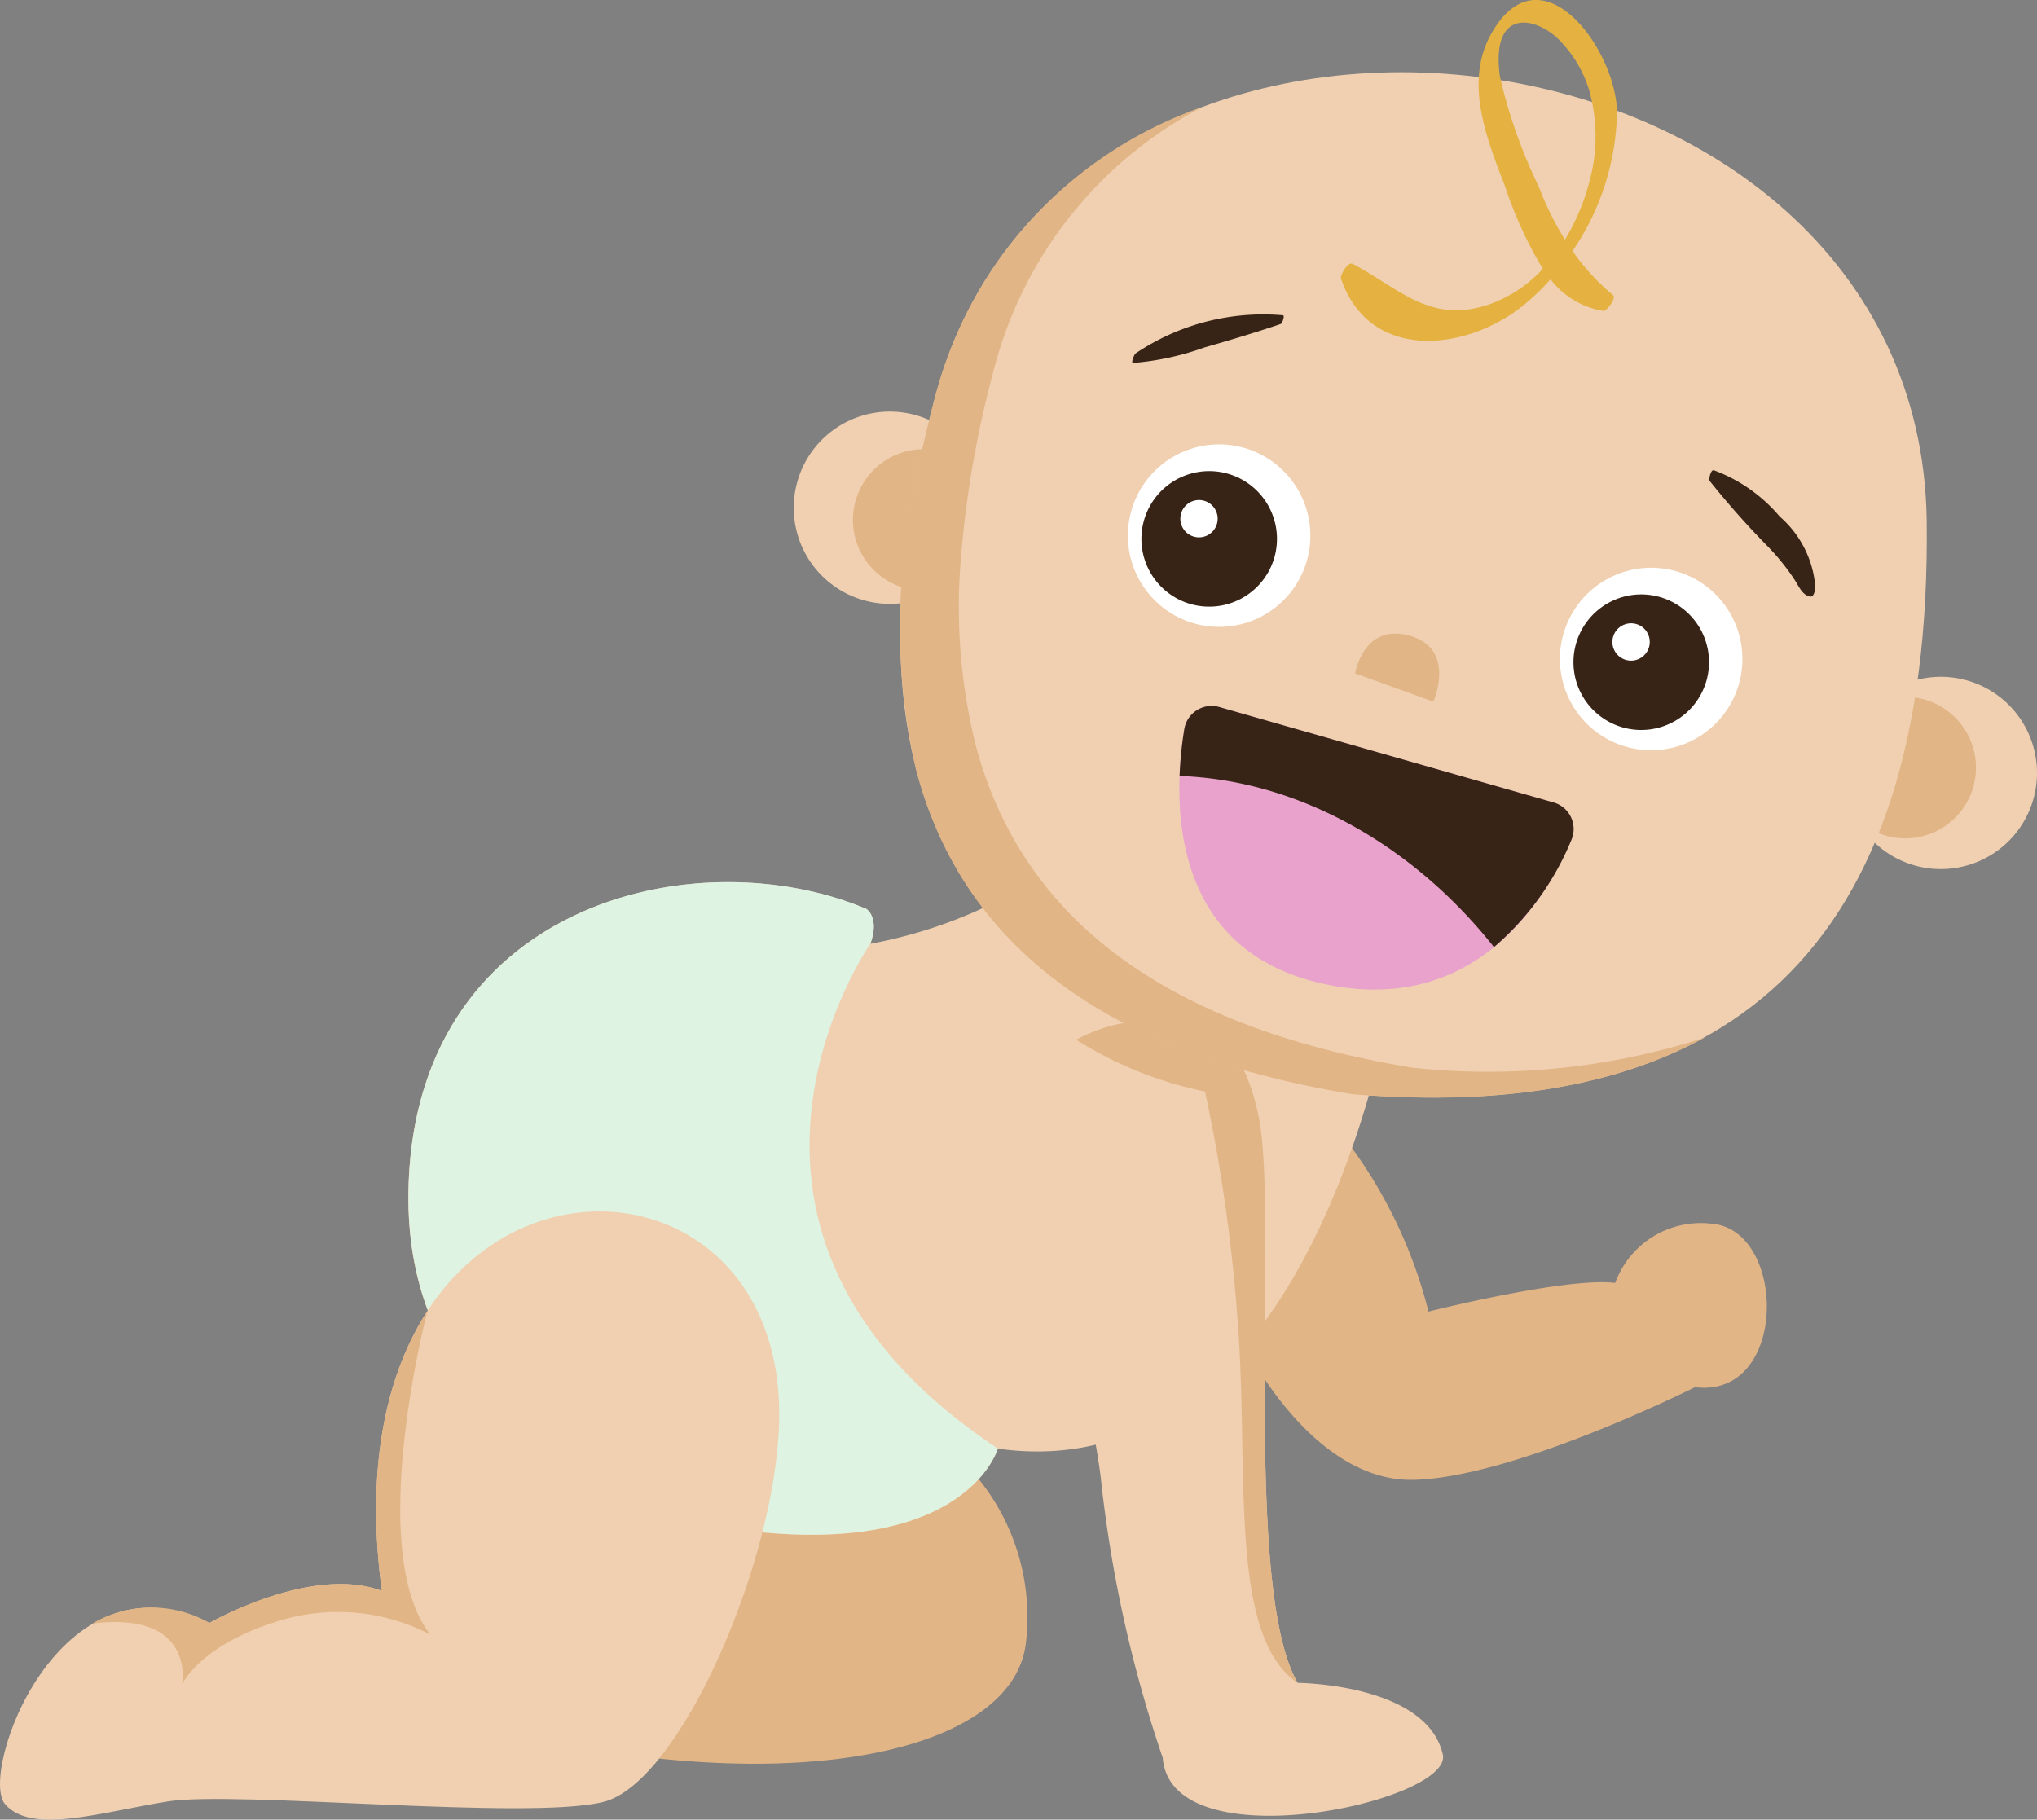
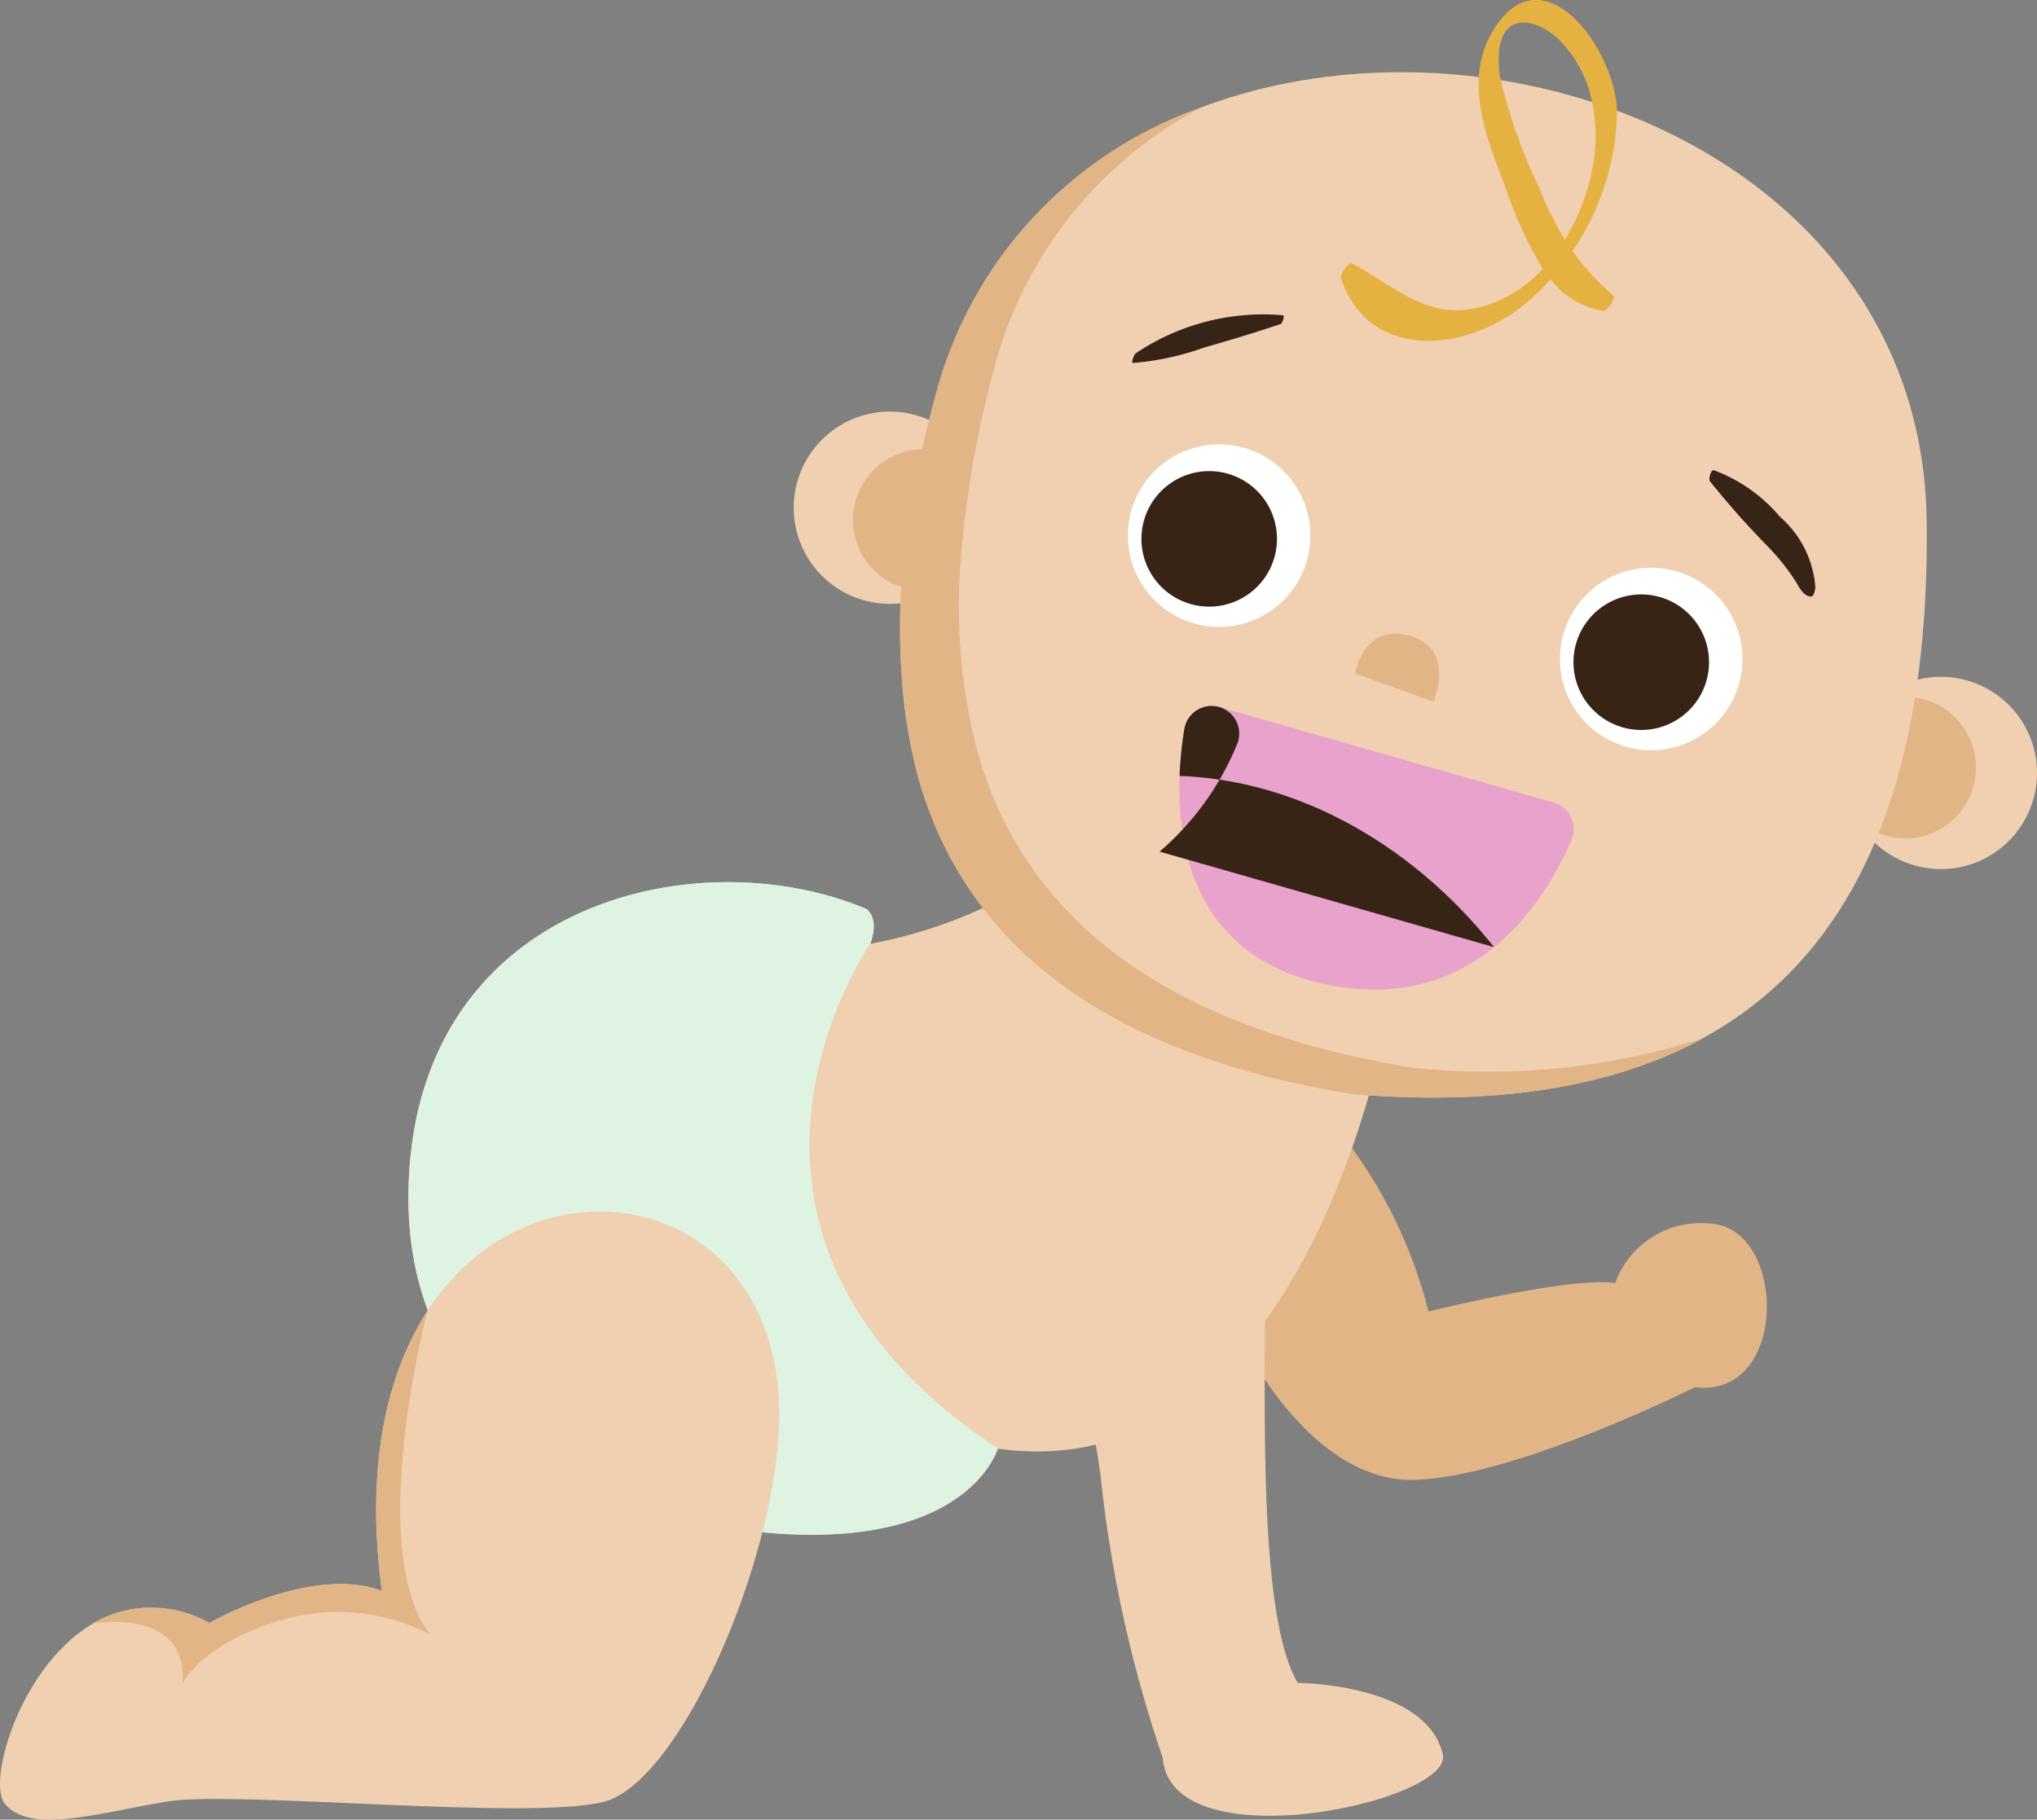
<svg xmlns="http://www.w3.org/2000/svg" id="Groupe_232" data-name="Groupe 232" width="94.782" height="84.68" viewBox="0 0 94.782 84.68">
  <rect x="0" y="0" width="94.782" height="84.68" fill="#808080" stroke="none" />
  <path id="Tracé_494" data-name="Tracé 494" d="M74.715,319.853a4.474,4.474,0,1,1-2.147,5.953,4.476,4.476,0,0,1,2.147-5.953" transform="translate(-35.211 -300.274)" fill="#f0d0b0" fill-rule="evenodd" />
  <path id="Tracé_495" data-name="Tracé 495" d="M79.42,323.16a3.292,3.292,0,1,1-1.58,4.38,3.294,3.294,0,0,1,1.58-4.38" transform="translate(-37.84 -301.943)" fill="#e2b586" fill-rule="evenodd" />
  <path id="Tracé_496" data-name="Tracé 496" d="M175.748,345.348a4.474,4.474,0,1,0-.934,6.259,4.476,4.476,0,0,0,.934-6.259" transform="translate(-81.844 -312.04)" fill="#f0d0b0" fill-rule="evenodd" />
  <path id="Tracé_497" data-name="Tracé 497" d="M172.691,346.7a3.292,3.292,0,1,0-.687,4.6,3.292,3.292,0,0,0,.687-4.6" transform="translate(-81.392 -312.933)" fill="#e2b586" fill-rule="evenodd" />
  <path id="Tracé_498" data-name="Tracé 498" d="M117.368,384.395a22.158,22.158,0,0,1,4.344,8.625s6.436-1.618,8.687-1.332a4.239,4.239,0,0,1,4.471-2.759c3.519.253,3.615,8.149-.761,7.61,0,0-8.338,4.185-13.063,4.311-4.756.127-7.863-6.214-7.863-6.214Z" transform="translate(-55.243 -331.983)" fill="#e2b586" fill-rule="evenodd" />
-   <path id="Tracé_499" data-name="Tracé 499" d="M70.47,415.053l1.205.73a10.236,10.236,0,0,1,2.187,7.673c-.6,4.6-9.067,6.785-20.323,4.882l3.33-12.111Z" transform="translate(-26.132 -346.946)" fill="#e2b586" fill-rule="evenodd" />
  <path id="Tracé_500" data-name="Tracé 500" d="M71.178,353.922,83,362.9s-3.456,23.716-18.454,21.624c0,0-1.458,5.167-12.08,3.772,0,0-15.41-1.965-15.346-15.536.1-13.6,13.348-16.71,21.307-13.349,0,0,.633.381.19,1.618a22.113,22.113,0,0,0,12.556-7.1" transform="translate(-18.12 -317.109)" fill="#f0d0b0" fill-rule="evenodd" />
  <path id="Tracé_501" data-name="Tracé 501" d="M64.551,388.56s-1.458,5.167-12.08,3.772c0,0-15.409-1.965-15.346-15.536.095-13.6,13.348-16.709,21.307-13.349,0,0,.633.381.19,1.618,0,0-9.354,13.38,5.929,23.495" transform="translate(-18.121 -321.151)" fill="#def3e1" fill-rule="evenodd" />
  <path id="Tracé_502" data-name="Tracé 502" d="M36.253,401.935c-.159,6.563-4.661,16.867-8.211,17.692-3.552.856-17.059-.539-20.229-.032s-6.341,1.554-7.577.127,2.473-11.921,9.511-8.433c0,0,4.756-2.727,8.022-1.491-2.886-21.559,18.833-22.384,18.484-7.863" transform="translate(-0.001 -335.762)" fill="#f0d0b0" fill-rule="evenodd" />
  <path id="Tracé_503" data-name="Tracé 503" d="M8.386,415.733a5.445,5.445,0,0,1,5.453-.032s4.756-2.727,8.022-1.491c-.793-5.833.254-10.145,2.125-13.031-.1.349-2.886,11.224.126,15.061a9.318,9.318,0,0,0-6.818-.7c-3.867,1.11-4.724,3.013-4.724,3.013s.635-3.425-4.185-2.822" transform="translate(-4.093 -340.175)" fill="#e2b586" fill-rule="evenodd" />
  <path id="Tracé_504" data-name="Tracé 504" d="M99.819,374.985s2.473-.254,3.392,4.343c.919,4.629-.792,21.846,1.808,26.316,0,0,5.993.032,6.754,3.329.506,2.187-12.651,5.073-13.032.159a59.87,59.87,0,0,1-2.886-13.063c-1.109-8.466-4.28-10.876-4.28-10.876s-1.776-11.668,8.243-10.209" transform="translate(-44.638 -327.328)" fill="#f0d0b0" fill-rule="evenodd" />
-   <path id="Tracé_505" data-name="Tracé 505" d="M102.927,374.975s2.473-.254,3.392,4.343c.919,4.629-.792,21.846,1.808,26.316-3.266-2.188-2.251-10.05-2.79-16.772a76.389,76.389,0,0,0-1.522-10.748,17.84,17.84,0,0,1-5.993-2.41,7.411,7.411,0,0,1,5.1-.729" transform="translate(-47.745 -327.318)" fill="#e2b586" fill-rule="evenodd" />
  <path id="Tracé_506" data-name="Tracé 506" d="M83.424,303.8c-5.137,19.562,2.378,29.519,19.467,32.34,17.28,1.395,26.95-6.5,26.7-26.7-.349-24.16-40.045-29.01-46.164-5.643" transform="translate(-39.941 -285.22)" fill="#f0d0b0" fill-rule="evenodd" />
  <path id="Tracé_507" data-name="Tracé 507" d="M85.293,321.258c2.187,8.529,9.258,13.348,20.355,15.187a32.788,32.788,0,0,0,13.6-1.395c-4.281,2.347-9.765,3.171-16.36,2.632-11.065-1.807-18.1-6.627-20.324-15.092a29.543,29.543,0,0,1-.444-10.875,54.2,54.2,0,0,1,1.3-6.373,19.424,19.424,0,0,1,12.46-13.6A19.184,19.184,0,0,0,86.149,304.1a48.21,48.21,0,0,0-1.489,8.529,26.763,26.763,0,0,0,.633,8.624" transform="translate(-39.94 -286.759)" fill="#e2b586" fill-rule="evenodd" />
  <path id="Tracé_508" data-name="Tracé 508" d="M141.95,336.7a4.246,4.246,0,1,0,5.248-2.916,4.246,4.246,0,0,0-5.248,2.916" transform="translate(-69.203 -307.199)" fill="#fff" />
  <path id="Tracé_509" data-name="Tracé 509" d="M143.14,338.334a3.154,3.154,0,1,0,3.9-2.166,3.154,3.154,0,0,0-3.9,2.166" transform="translate(-69.805 -308.384)" fill="#382417" />
-   <path id="Tracé_510" data-name="Tracé 510" d="M146.59,339.308a.869.869,0,1,0,1.073-.6.871.871,0,0,0-1.073.6" transform="translate(-71.532 -309.669)" fill="#fff" />
  <path id="Tracé_511" data-name="Tracé 511" d="M102.68,325.487a4.246,4.246,0,1,0,5.248-2.916,4.245,4.245,0,0,0-5.248,2.916" transform="translate(-50.036 -301.727)" fill="#fff" />
  <path id="Tracé_512" data-name="Tracé 512" d="M103.869,327.123a3.154,3.154,0,1,0,3.9-2.166,3.155,3.155,0,0,0-3.9,2.166" transform="translate(-50.637 -302.912)" fill="#382417" />
-   <path id="Tracé_513" data-name="Tracé 513" d="M107.32,328.1a.868.868,0,1,0,1.074-.6.868.868,0,0,0-1.074.6" transform="translate(-52.365 -304.196)" fill="#fff" />
  <path id="Tracé_514" data-name="Tracé 514" d="M123.172,341.46s.373-2.338,2.516-1.759c2.222.6,1.127,3.074,1.127,3.074Z" transform="translate(-60.118 -310.123)" fill="#e2b586" />
  <path id="Tracé_515" data-name="Tracé 515" d="M114.257,359.189c-7.678-1.446-7.34-8.793-6.831-11.918a1.288,1.288,0,0,1,1.622-1.035l15.561,4.443a1.286,1.286,0,0,1,.828,1.745c-1.124,2.635-4.315,8.057-11.181,6.765" transform="translate(-52.322 -313.334)" fill="#e8a2cc" />
-   <path id="Tracé_516" data-name="Tracé 516" d="M121.848,357.41c-3.614-4.564-8.9-7.76-14.63-7.965a17.715,17.715,0,0,1,.219-2.175,1.288,1.288,0,0,1,1.622-1.035l15.561,4.443a1.286,1.286,0,0,1,.828,1.745,13.163,13.163,0,0,1-3.6,4.986" transform="translate(-52.331 -313.334)" fill="#382417" />
+   <path id="Tracé_516" data-name="Tracé 516" d="M121.848,357.41c-3.614-4.564-8.9-7.76-14.63-7.965a17.715,17.715,0,0,1,.219-2.175,1.288,1.288,0,0,1,1.622-1.035a1.286,1.286,0,0,1,.828,1.745,13.163,13.163,0,0,1-3.6,4.986" transform="translate(-52.331 -313.334)" fill="#382417" />
  <path id="Tracé_517" data-name="Tracé 517" d="M107.427,347.271c-.509,3.125-.848,10.472,6.831,11.918,6.866,1.292,10.057-4.13,11.181-6.765a1.286,1.286,0,0,0-.828-1.745l-15.561-4.443a1.284,1.284,0,0,0-1.622,1.035" transform="translate(-52.322 -313.334)" fill="none" />
  <path id="Tracé_518" data-name="Tracé 518" d="M155.58,324.754a7.351,7.351,0,0,1,3.072,2.158,4.839,4.839,0,0,1,1.655,3.27c0,.1-.056.469-.217.453-.358-.036-.538-.443-.714-.73a10.452,10.452,0,0,0-1.3-1.623,39.553,39.553,0,0,1-2.68-3.023c-.064-.085.051-.544.182-.5" transform="translate(-75.839 -302.872)" fill="#382417" />
  <path id="Tracé_519" data-name="Tracé 519" d="M103.07,312.394a10.624,10.624,0,0,1,6.861-1.777c.093.011-.031.38-.108.406-1.177.4-2.352.75-3.548,1.093a12.865,12.865,0,0,1-3.322.721c-.111,0,.058-.4.117-.442" transform="translate(-50.232 -295.946)" fill="#382417" />
  <path id="Tracé_520" data-name="Tracé 520" d="M129.533,290.721a18.868,18.868,0,0,0,1.744,3.8,6.186,6.186,0,0,1-2.514,1.66c-2.719.918-4.126-.722-6.337-1.895-.209-.112-.6.526-.538.7,1.345,3.894,5.845,3.361,8.469,1.248a10.94,10.94,0,0,0,1.281-1.226,3.862,3.862,0,0,0,2.444,1.47c.18.026.623-.6.462-.732a10.511,10.511,0,0,1-1.884-2.054,11.821,11.821,0,0,0,2.069-6.385c.015-2.941-3.523-7.8-5.835-3.756-1.3,2.283-.227,4.916.639,7.168m1.562-.008a24.289,24.289,0,0,1-1.815-5.141c-.457-3.385,1.884-2.748,2.919-1.53a5.619,5.619,0,0,1,1.238,2.182,7.946,7.946,0,0,1,.192,3.4,10.25,10.25,0,0,1-1.322,3.541,14.3,14.3,0,0,1-1.213-2.452" transform="translate(-59.489 -282.011)" fill="#e5b242" />
</svg>